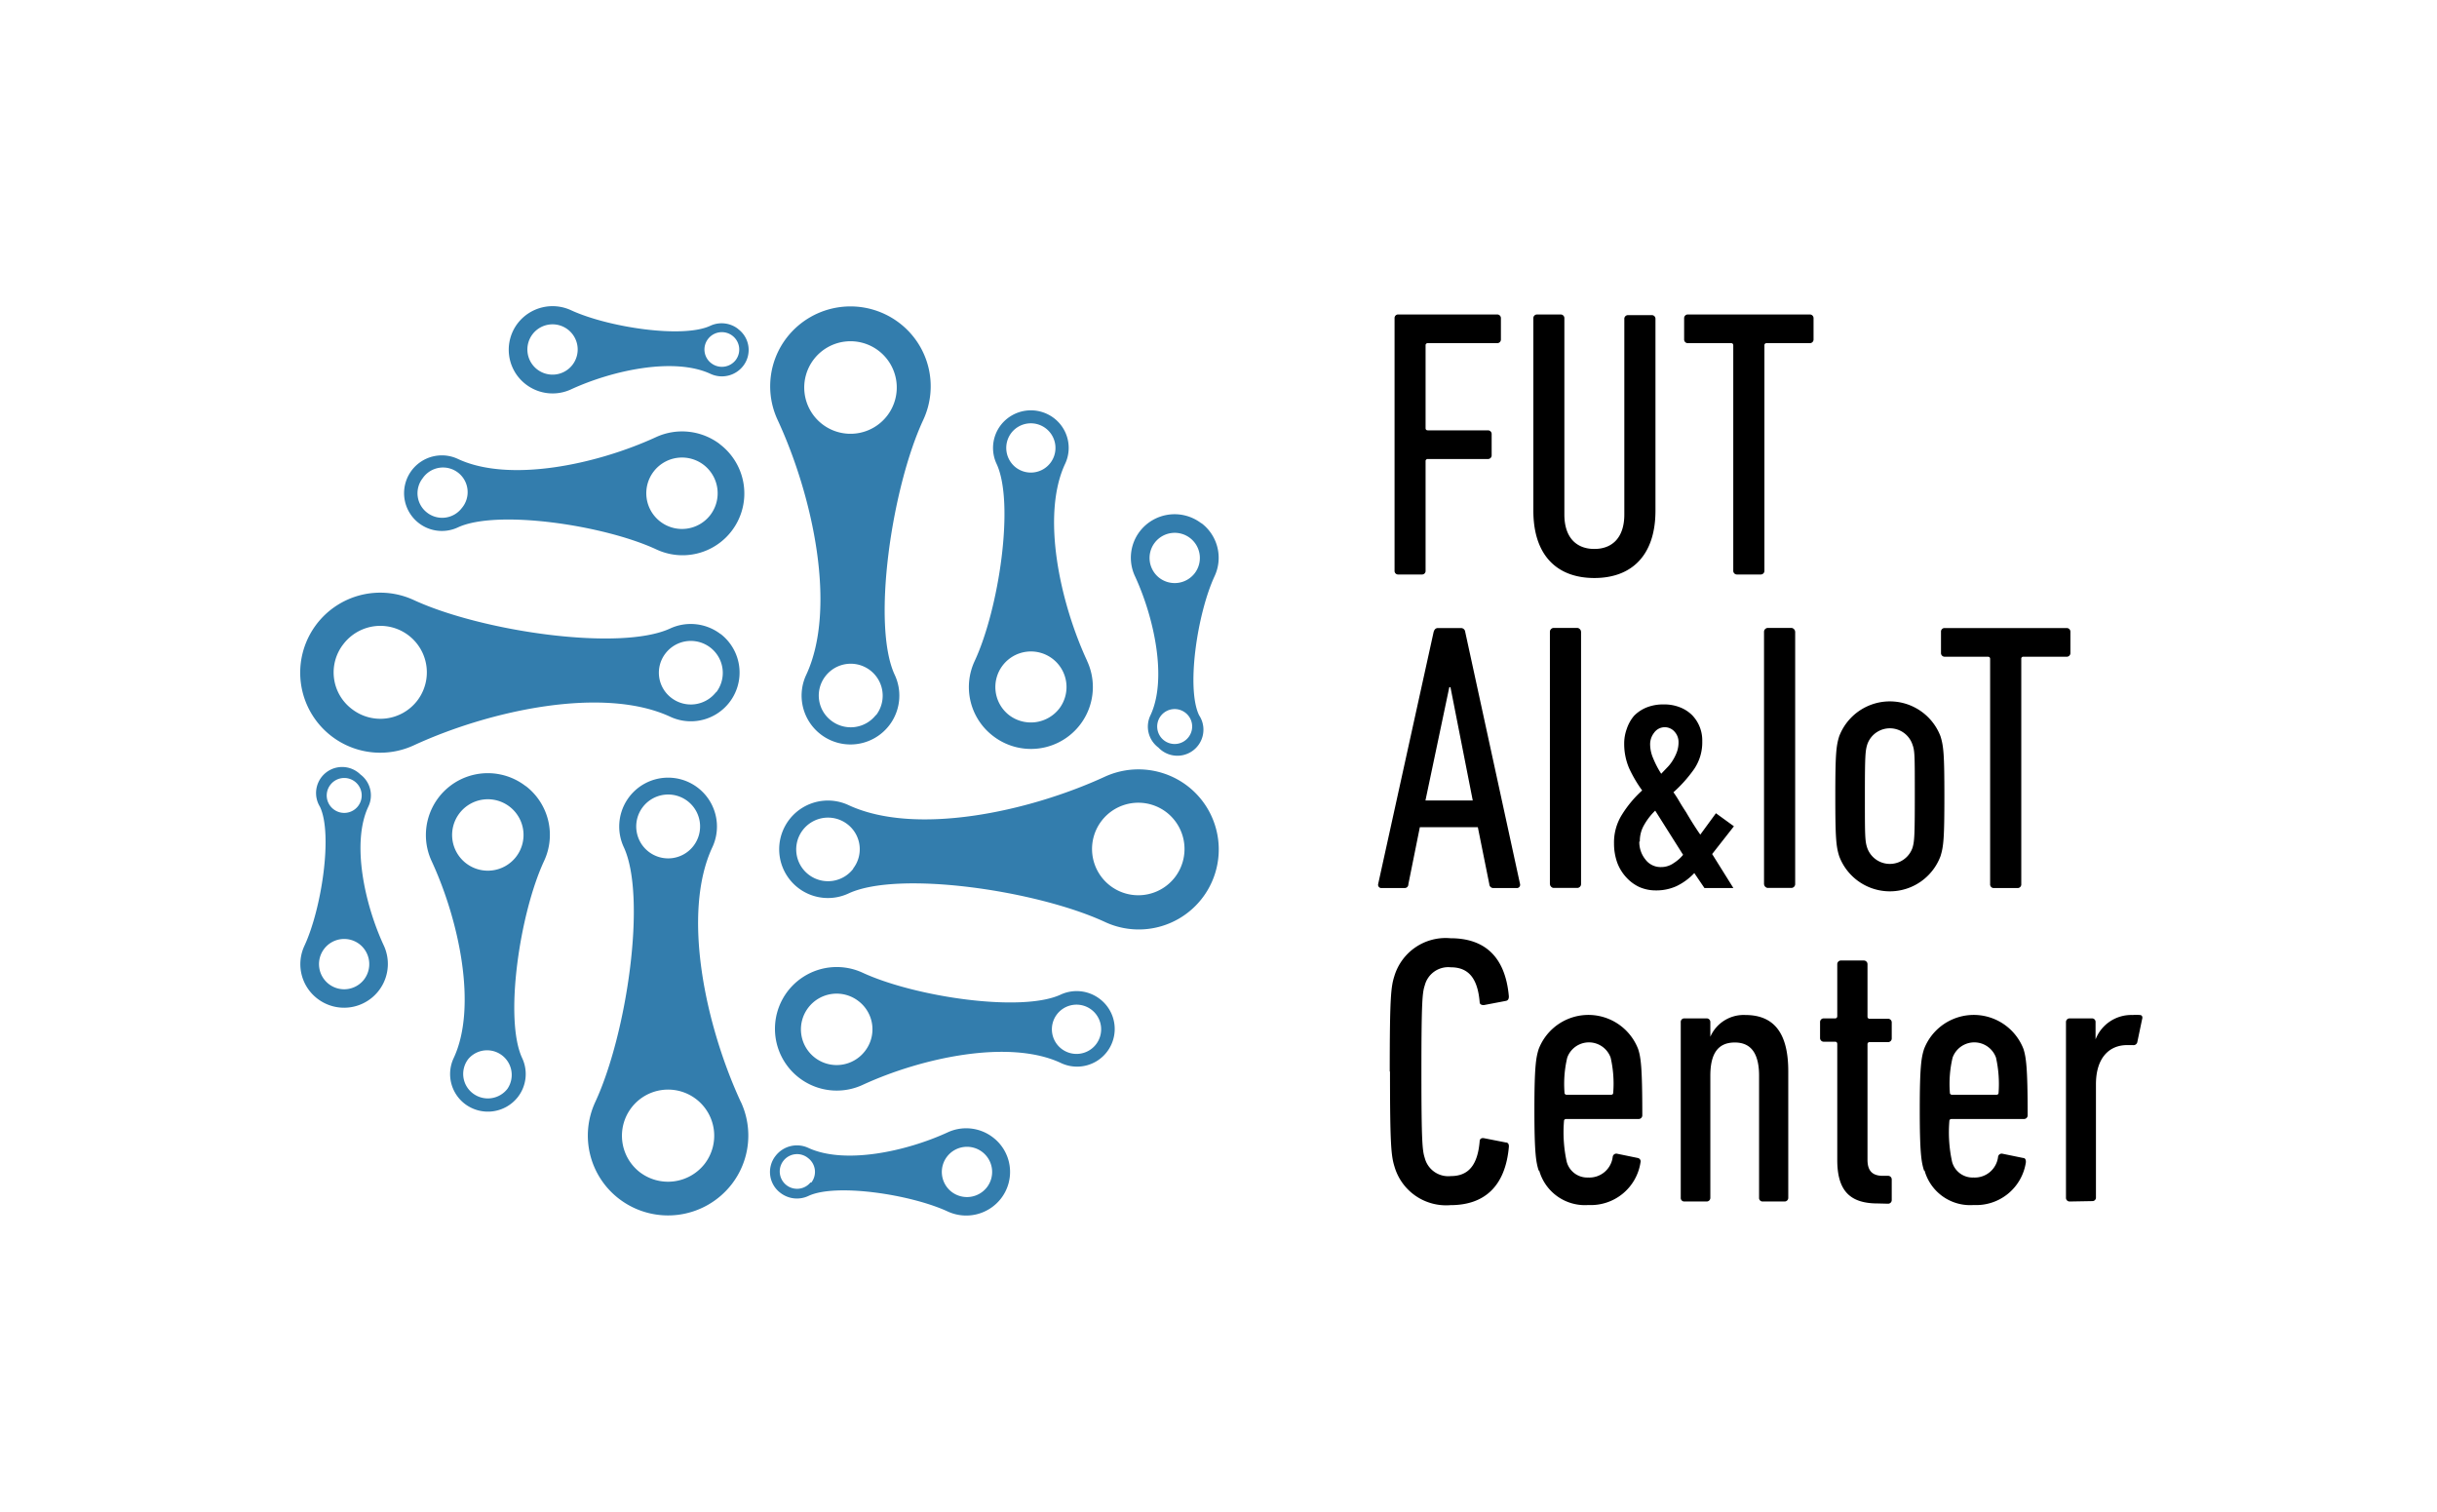
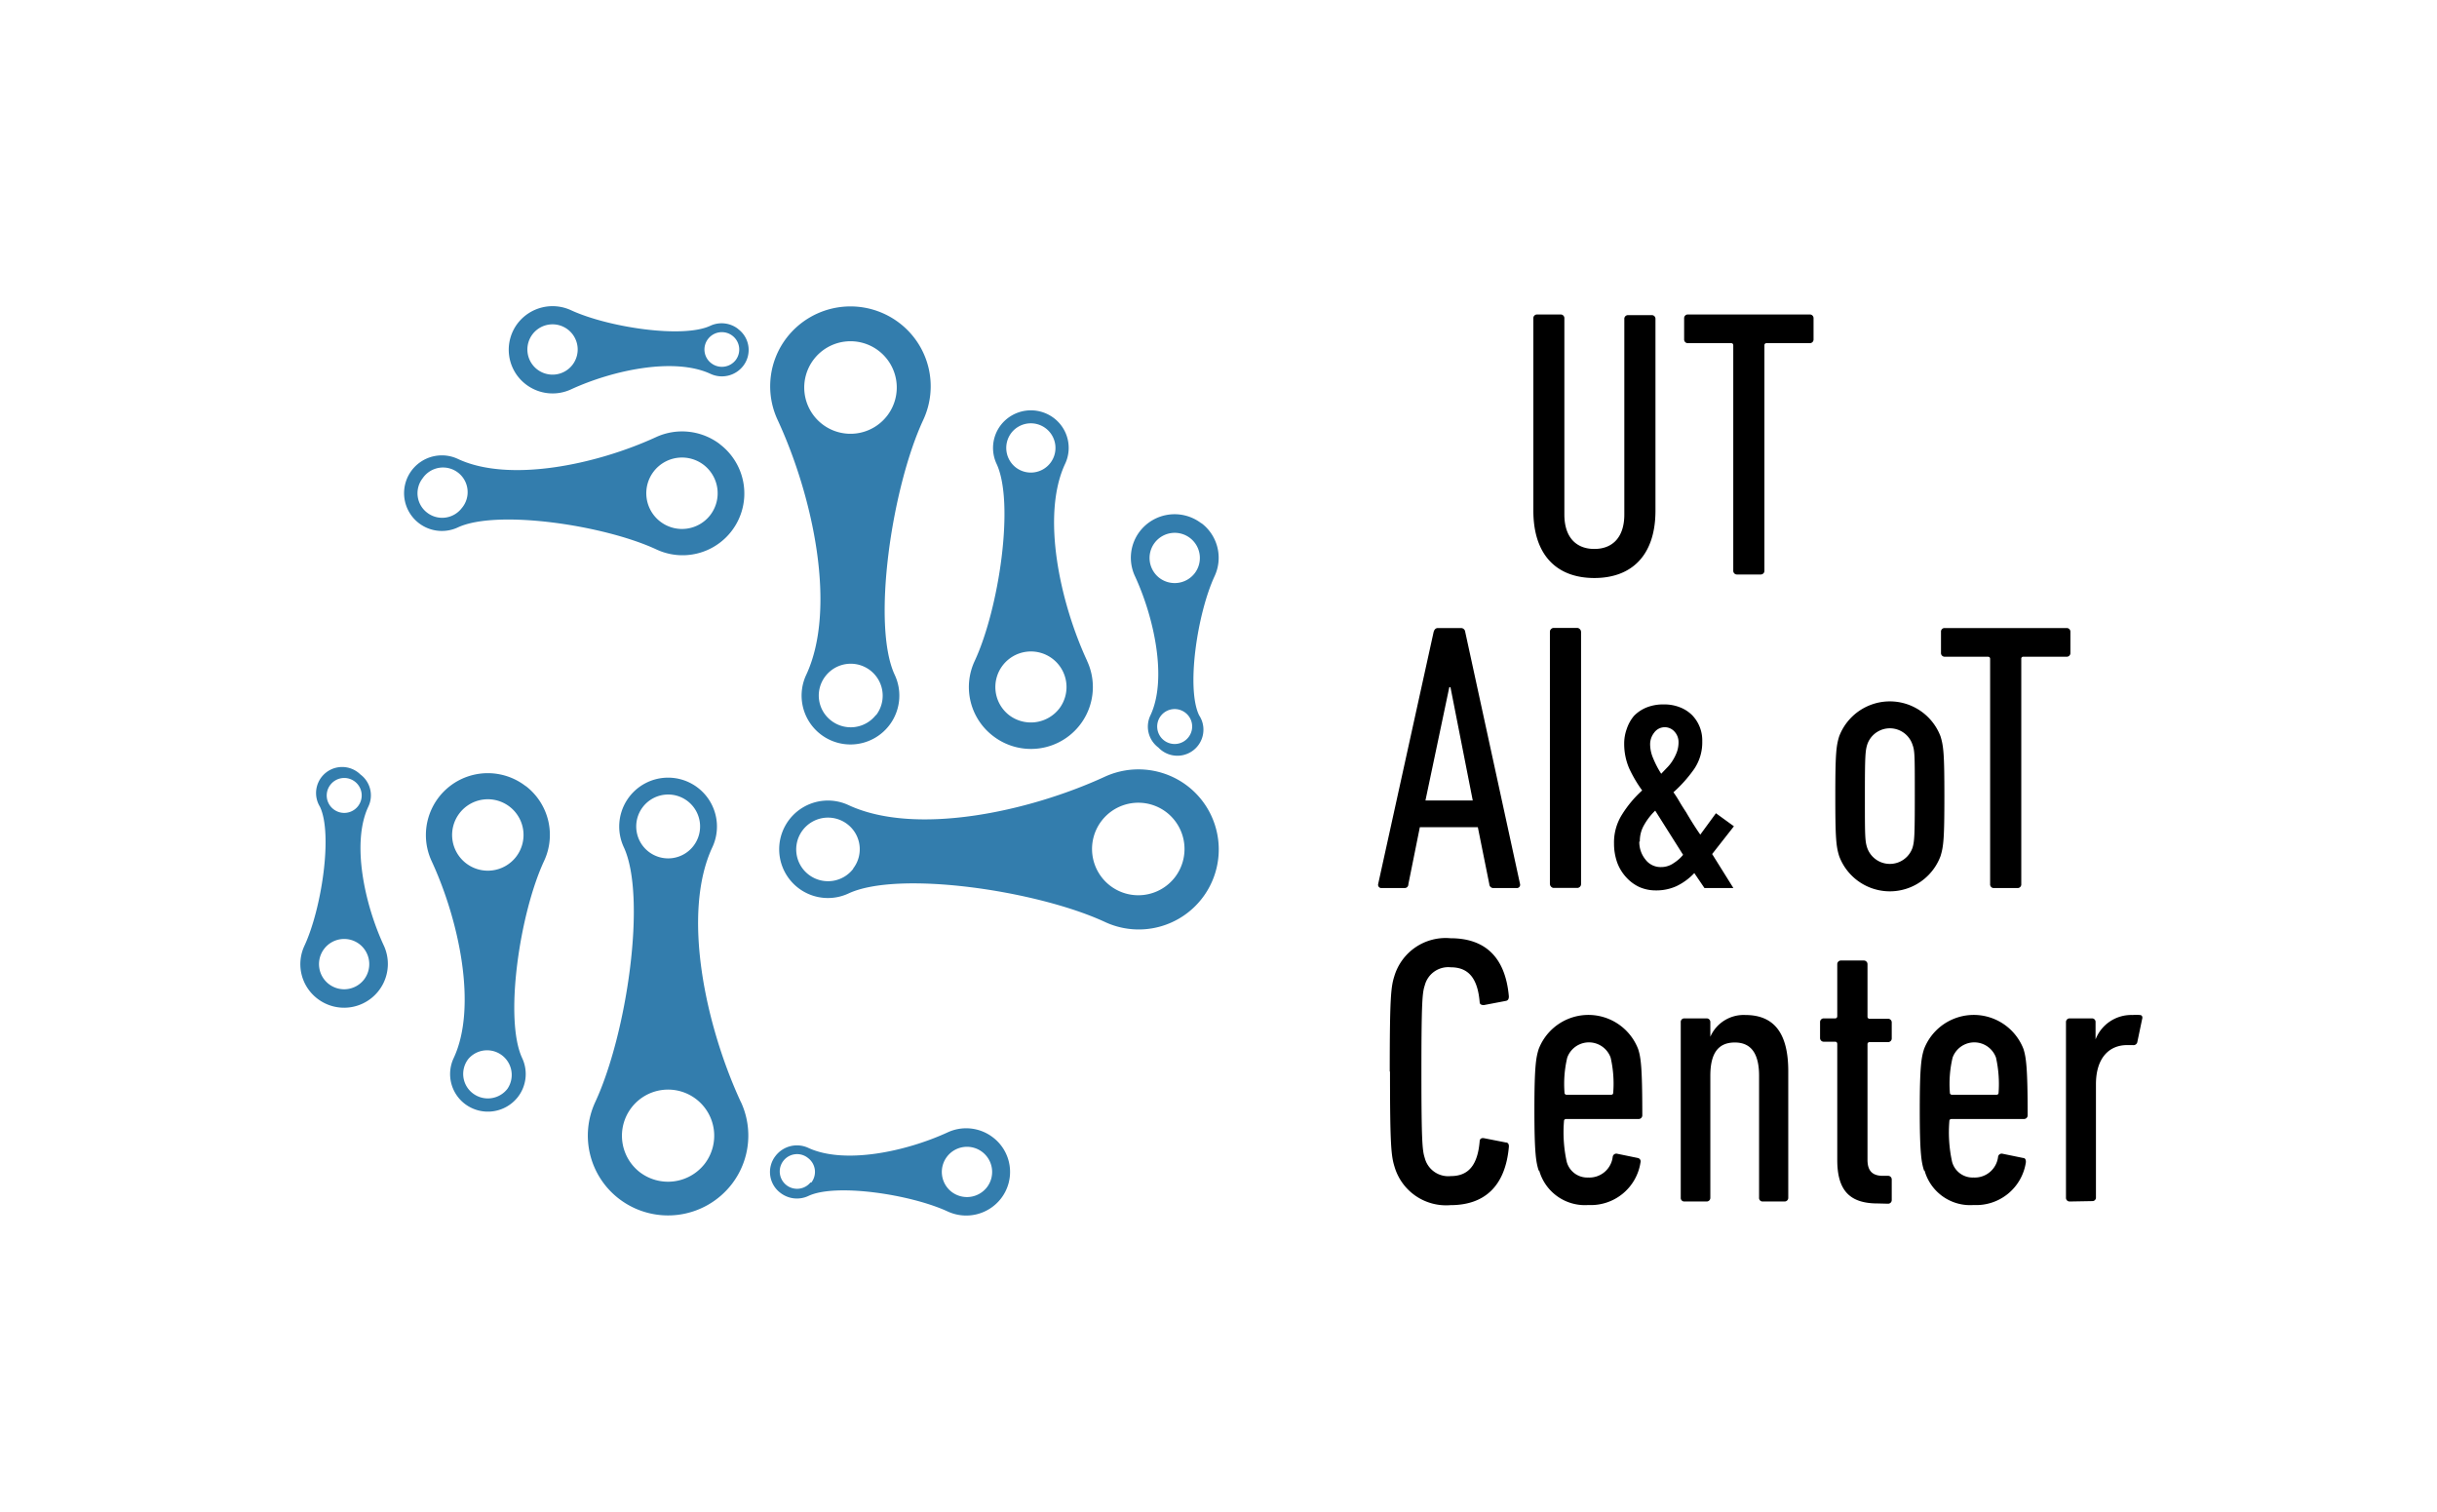
<svg xmlns="http://www.w3.org/2000/svg" id="レイヤー_1" data-name="レイヤー 1" viewBox="0 0 187 116">
  <defs>
    <style>.cls-1{fill:#fff;}.cls-2{fill:#337dad;}</style>
  </defs>
  <rect class="cls-1" width="187" height="116" />
  <path class="cls-2" d="M69,24.79a6.18,6.18,0,0,0-8.64,1.13,6.11,6.11,0,0,0-.7,6.31c2.72,5.87,4.57,14.48,2.19,19.57a3.75,3.75,0,1,0,6.8,0c-1.79-3.82-.24-14.35,2.18-19.56A6.11,6.11,0,0,0,69,24.79M67.21,54.86a2.45,2.45,0,0,1-3.43.45,2.42,2.42,0,0,1-.45-3.42,2.44,2.44,0,0,1,3.88,3m.87-23a3.55,3.55,0,1,1-.65-4.95,3.55,3.55,0,0,1,.65,4.95" transform="translate(0.01 -0.01)" />
  <path class="cls-2" d="M83.41,50.72c-2.1-4.53-3.53-11.19-1.69-15.12a2.87,2.87,0,0,0-.86-3.51,2.92,2.92,0,0,0-4.07.53,2.88,2.88,0,0,0-.32,3c1.38,3,.18,11.09-1.69,15.11a4.72,4.72,0,0,0,1.41,5.75,4.75,4.75,0,0,0,7.22-5.75M77.59,33.23a1.89,1.89,0,1,1,.35,2.65,1.9,1.9,0,0,1-.35-2.65m3.68,21.15a2.76,2.76,0,0,1-3.85.5,2.73,2.73,0,1,1,3.85-.5" transform="translate(0.01 -0.01)" />
  <path class="cls-2" d="M92.17,40.16a3.37,3.37,0,0,0-4.71.61,3.33,3.33,0,0,0-.38,3.45c1.48,3.2,2.49,7.9,1.19,10.67a2,2,0,0,0,.61,2.48A2,2,0,0,0,92,54.89c-1-2.08-.13-7.83,1.19-10.67a3.33,3.33,0,0,0-1-4.06m-1,16.41a1.34,1.34,0,1,1-.24-1.87,1.33,1.33,0,0,1,.24,1.87M91.66,44a1.94,1.94,0,0,1-2.71.35A1.93,1.93,0,1,1,91.66,44" transform="translate(0.01 -0.01)" />
  <path class="cls-2" d="M91.1,60.31a6.19,6.19,0,0,0-6.34-.7c-5.89,2.71-14.54,4.55-19.65,2.18a3.74,3.74,0,1,0,0,6.77c3.84-1.78,14.41-.23,19.64,2.18A6.14,6.14,0,0,0,91.1,60.31M65.47,66.66A2.44,2.44,0,1,1,65,63.24a2.42,2.42,0,0,1,.45,3.42m24.69.67a3.55,3.55,0,1,1-.65-5,3.56,3.56,0,0,1,.65,5" transform="translate(0.01 -0.01)" />
-   <path class="cls-2" d="M84.37,76.65a2.92,2.92,0,0,0-3-.32c-3,1.38-11.14.18-15.18-1.68a4.74,4.74,0,1,0,0,8.6c4.56-2.1,11.24-3.52,15.18-1.69a2.89,2.89,0,0,0,3-4.91m-18,4a2.74,2.74,0,1,1-.51-3.83,2.72,2.72,0,0,1,.51,3.83m17.73-.52a1.89,1.89,0,1,1-.35-2.64,1.89,1.89,0,0,1,.35,2.64" transform="translate(0.01 -0.01)" />
  <path class="cls-2" d="M76.18,87.28a3.37,3.37,0,0,0-3.46-.39c-3.21,1.48-7.93,2.49-10.72,1.19a2.07,2.07,0,0,0-2.49.61,2,2,0,0,0,.38,2.86,2.07,2.07,0,0,0,2.12.23c2.09-1,7.86-.13,10.71,1.19a3.38,3.38,0,0,0,4.08-1,3.33,3.33,0,0,0-.62-4.69m-14,3.46A1.33,1.33,0,1,1,62,88.87a1.33,1.33,0,0,1,.25,1.87m13.47.37a1.94,1.94,0,0,1-2.71.35,1.93,1.93,0,1,1,2.71-.35" transform="translate(0.01 -0.01)" />
  <path class="cls-2" d="M56.84,84.57C54.12,78.7,52.27,70.09,54.66,65a3.75,3.75,0,1,0-6.81,0c1.79,3.82.24,14.35-2.18,19.56A6.11,6.11,0,0,0,47.5,92a6.18,6.18,0,0,0,8.64-1.13,6.11,6.11,0,0,0,.7-6.31M49.31,61.94a2.45,2.45,0,1,1,.45,3.42,2.45,2.45,0,0,1-.45-3.42M54.07,89.3a3.57,3.57,0,0,1-5,.64,3.54,3.54,0,1,1,5-.64" transform="translate(0.01 -0.01)" />
  <path class="cls-2" d="M40.33,60.33a4.75,4.75,0,0,0-7.22,5.75c2.1,4.53,3.53,11.19,1.69,15.12a2.88,2.88,0,0,0,.86,3.51,2.92,2.92,0,0,0,4.07-.53,2.88,2.88,0,0,0,.32-3c-1.38-3-.18-11.09,1.69-15.11a4.72,4.72,0,0,0-1.41-5.75m-1.4,23.23a1.9,1.9,0,0,1-2.66.35,1.87,1.87,0,0,1-.34-2.64,1.89,1.89,0,0,1,3,2.29m.67-17.81a2.74,2.74,0,1,1-.5-3.83,2.74,2.74,0,0,1,.5,3.83" transform="translate(0.01 -0.01)" />
  <path class="cls-2" d="M29.45,72.58c-1.49-3.2-2.5-7.9-1.2-10.67a2,2,0,0,0-.61-2.48,2,2,0,0,0-3.1,2.48c1,2.08.13,7.83-1.19,10.67a3.33,3.33,0,0,0,1,4.06,3.36,3.36,0,0,0,5.1-4.06M25.34,60.23a1.34,1.34,0,1,1,.24,1.87,1.33,1.33,0,0,1-.24-1.87m2.59,14.93a1.93,1.93,0,1,1-.35-2.7,1.94,1.94,0,0,1,.35,2.7" transform="translate(0.01 -0.01)" />
-   <path class="cls-2" d="M55.28,48.66a3.77,3.77,0,0,0-3.88-.42C47.56,50,37,48.47,31.76,46.06a6.14,6.14,0,1,0,0,11.13C37.65,54.48,46.3,52.64,51.41,55a3.74,3.74,0,0,0,3.87-6.35M32,53.78a3.57,3.57,0,0,1-5,.64,3.52,3.52,0,0,1-.65-5A3.55,3.55,0,0,1,32,53.78m22.94-.67a2.45,2.45,0,0,1-3.43.45,2.42,2.42,0,0,1-.45-3.42,2.44,2.44,0,0,1,3.88,3" transform="translate(0.01 -0.01)" />
  <path class="cls-2" d="M55.23,34.09a4.79,4.79,0,0,0-4.9-.54c-4.56,2.1-11.24,3.52-15.19,1.68a2.9,2.9,0,1,0,0,5.24c3-1.38,11.14-.18,15.18,1.68a4.74,4.74,0,0,0,4.9-8.06M35.42,39a1.89,1.89,0,0,1-2.65.35,1.87,1.87,0,0,1-.35-2.64,1.89,1.89,0,1,1,3,2.29m19.08.52a2.74,2.74,0,1,1-.5-3.83,2.75,2.75,0,0,1,.5,3.83" transform="translate(0.01 -0.01)" />
  <path class="cls-2" d="M56.63,25.25A2.06,2.06,0,0,0,54.51,25c-2.09,1-7.86.13-10.71-1.19a3.38,3.38,0,0,0-4.08,1,3.34,3.34,0,0,0,.62,4.69,3.37,3.37,0,0,0,3.46.39c3.21-1.48,7.93-2.49,10.72-1.19A2.07,2.07,0,0,0,57,28.11a2,2,0,0,0-.38-2.86M43.92,28a1.93,1.93,0,1,1-.35-2.7,1.93,1.93,0,0,1,.35,2.7m12.52-.36a1.34,1.34,0,0,1-1.87.24,1.32,1.32,0,0,1-.25-1.86,1.33,1.33,0,1,1,2.12,1.62" transform="translate(0.01 -0.01)" />
-   <path d="M107,24.43a.27.27,0,0,1,.29-.29h7.57a.28.28,0,0,1,.3.29v1.62a.28.28,0,0,1-.3.29h-5.3a.16.16,0,0,0-.18.18v6.34c0,.11.06.17.18.17h4.6a.28.28,0,0,1,.29.3v1.61a.28.28,0,0,1-.29.29h-4.6a.16.16,0,0,0-.18.18V43.8a.27.27,0,0,1-.29.29h-1.8a.27.27,0,0,1-.29-.29Z" transform="translate(0.01 -0.01)" />
  <path d="M117.65,39.19V24.44a.28.28,0,0,1,.29-.3h1.8a.28.28,0,0,1,.29.3V39.49c0,1.73.89,2.64,2.3,2.64s2.3-.91,2.3-2.64v-15a.28.28,0,0,1,.29-.3h1.8a.28.28,0,0,1,.3.3V39.19c0,3.44-1.83,5.17-4.69,5.17s-4.68-1.73-4.68-5.17" transform="translate(0.01 -0.01)" />
  <path d="M133.29,44.09a.28.28,0,0,1-.3-.29V26.52c0-.12-.06-.18-.17-.18h-3.3a.28.28,0,0,1-.3-.29V24.43a.28.28,0,0,1,.3-.29h9.34a.28.28,0,0,1,.29.29v1.62a.28.28,0,0,1-.29.29h-3.3a.16.16,0,0,0-.18.18V43.8a.28.28,0,0,1-.3.29Z" transform="translate(0.01 -0.01)" />
  <path d="M110,48.49c.06-.18.15-.29.33-.29h1.76a.32.32,0,0,1,.33.29l4.21,19.36a.25.25,0,0,1-.27.3h-1.76a.31.31,0,0,1-.33-.3l-.88-4.37h-4.45l-.88,4.37c0,.18-.12.3-.3.3H106a.25.25,0,0,1-.26-.3Zm3,12.94-1.71-8.69h-.09l-1.83,8.69Z" transform="translate(0.01 -0.01)" />
  <rect x="118.93" y="48.18" width="2.39" height="19.95" rx="0.29" />
  <path d="M130.78,68.15,130,67a4.62,4.62,0,0,1-1.36,1,3.75,3.75,0,0,1-1.62.33,3.1,3.1,0,0,1-1.24-.26,3.15,3.15,0,0,1-1-.74,3.42,3.42,0,0,1-.69-1.12,4.32,4.32,0,0,1-.25-1.47,4,4,0,0,1,.62-2.24A8.71,8.71,0,0,1,126,60.66a10,10,0,0,1-1-1.7,4.74,4.74,0,0,1-.38-1.87,3.26,3.26,0,0,1,.2-1.16,3,3,0,0,1,.56-1,2.87,2.87,0,0,1,.94-.63,3.45,3.45,0,0,1,1.34-.24,3.26,3.26,0,0,1,1.26.23,2.72,2.72,0,0,1,.92.6,2.78,2.78,0,0,1,.77,2A3.64,3.64,0,0,1,130,59a10.43,10.43,0,0,1-1.6,1.8c.15.21.3.44.45.7s.33.54.52.83c.36.62.72,1.19,1.09,1.72l1.2-1.64,1.38,1-1.67,2.13L133,68.15Zm-5-3.57a2.12,2.12,0,0,0,.47,1.38,1.45,1.45,0,0,0,1.19.58,1.67,1.67,0,0,0,1-.32,2.93,2.93,0,0,0,.7-.62L127,62.21a4.77,4.77,0,0,0-.84,1.08,2.44,2.44,0,0,0-.34,1.29m.79-7.44a2.78,2.78,0,0,0,.24,1.07,7.28,7.28,0,0,0,.61,1.17l.43-.45a3,3,0,0,0,.44-.55,3.7,3.7,0,0,0,.33-.66,2.2,2.2,0,0,0,.13-.78,1.17,1.17,0,0,0-.28-.76,1,1,0,0,0-1.6.06,1.44,1.44,0,0,0-.3.9" transform="translate(0.01 -0.01)" />
-   <rect x="135.36" y="48.18" width="2.39" height="19.95" rx="0.29" />
  <path d="M141.12,65.71c-.24-.76-.3-1.4-.3-4.6s.06-3.85.3-4.61a4.16,4.16,0,0,1,7.77,0c.24.76.3,1.41.3,4.61s-.06,3.84-.3,4.6a4.15,4.15,0,0,1-7.77,0m5.62-.64c.15-.5.18-.88.18-4s0-3.44-.18-3.93a1.83,1.83,0,0,0-3.47,0c-.15.49-.18.88-.18,3.93s0,3.46.18,4a1.84,1.84,0,0,0,3.47,0" transform="translate(0.01 -0.01)" />
  <path d="M153,68.15a.28.28,0,0,1-.3-.3V50.57c0-.11-.06-.17-.18-.17h-3.3a.28.28,0,0,1-.29-.3V48.49a.27.27,0,0,1,.29-.29h9.34a.28.28,0,0,1,.3.29V50.1a.28.28,0,0,1-.3.3h-3.3a.15.15,0,0,0-.17.17V67.85a.28.28,0,0,1-.3.3Z" transform="translate(0.01 -0.01)" />
  <path d="M106.63,82.23c0-5.66.09-6.49.35-7.31A4.11,4.11,0,0,1,111.29,72c2.62,0,4.21,1.41,4.48,4.46,0,.2-.06.32-.24.35l-1.68.32c-.18,0-.32-.06-.32-.23-.15-1.79-.83-2.67-2.21-2.67a1.86,1.86,0,0,0-2,1.38c-.18.55-.26,1.11-.26,6.63s.08,6.07.26,6.63a1.86,1.86,0,0,0,2,1.38c1.38,0,2.06-.88,2.21-2.67,0-.18.14-.27.32-.24l1.68.33c.18,0,.26.14.24.35-.27,3-1.86,4.46-4.48,4.46A4.12,4.12,0,0,1,107,89.54c-.26-.83-.35-1.65-.35-7.31" transform="translate(0.01 -0.01)" />
  <path d="M118.06,89.83c-.21-.65-.33-1.38-.33-4.67s.12-4,.33-4.66a4.09,4.09,0,0,1,7.63,0c.21.64.32,1.41.32,5.07a.28.28,0,0,1-.29.3h-5.54c-.12,0-.18.06-.18.17a10.56,10.56,0,0,0,.21,3.11,1.63,1.63,0,0,0,1.65,1.21,1.8,1.8,0,0,0,1.88-1.59.28.28,0,0,1,.36-.23l1.56.32a.27.27,0,0,1,.21.35,3.85,3.85,0,0,1-4,3.26,3.64,3.64,0,0,1-3.77-2.64m5.68-6a8.89,8.89,0,0,0-.2-2.67,1.77,1.77,0,0,0-3.33,0,8.7,8.7,0,0,0-.21,2.67.16.16,0,0,0,.18.18h3.39c.12,0,.17-.06.17-.18" transform="translate(0.01 -0.01)" />
  <path d="M135.26,92.2a.27.27,0,0,1-.29-.29V82.55c0-1.67-.59-2.55-1.86-2.55s-1.88.82-1.88,2.55v9.36a.28.28,0,0,1-.3.29h-1.68a.27.27,0,0,1-.29-.29V78.44a.27.27,0,0,1,.29-.29h1.68a.28.28,0,0,1,.3.29v1.12h0a2.79,2.79,0,0,1,2.68-1.67c2.18,0,3.3,1.35,3.3,4.31v9.71a.28.28,0,0,1-.3.29Z" transform="translate(0.01 -0.01)" />
  <path d="M144.07,92.35c-2.15,0-3.1-1-3.1-3.34V80.12c0-.12-.06-.18-.17-.18h-.86a.28.28,0,0,1-.29-.29V78.44a.28.28,0,0,1,.29-.29h.86c.11,0,.17-.06.17-.18V74a.28.28,0,0,1,.3-.29H143a.28.28,0,0,1,.29.29v4a.16.16,0,0,0,.18.18h1.38a.28.28,0,0,1,.3.29v1.21a.28.28,0,0,1-.3.29h-1.38a.16.16,0,0,0-.18.18V89c0,.82.35,1.23,1.18,1.23h.38a.28.28,0,0,1,.3.29v1.56a.28.28,0,0,1-.3.29Z" transform="translate(0.01 -0.01)" />
  <path d="M147.63,89.83c-.21-.65-.33-1.38-.33-4.67s.12-4,.33-4.66a4.09,4.09,0,0,1,7.63,0c.2.64.32,1.41.32,5.07a.28.28,0,0,1-.29.3h-5.54c-.12,0-.18.06-.18.17a10.56,10.56,0,0,0,.21,3.11,1.63,1.63,0,0,0,1.65,1.21,1.8,1.8,0,0,0,1.88-1.59.28.28,0,0,1,.36-.23l1.56.32c.18,0,.23.18.21.35a3.85,3.85,0,0,1-4,3.26,3.63,3.63,0,0,1-3.77-2.64m5.68-6a9.3,9.3,0,0,0-.2-2.67,1.77,1.77,0,0,0-3.33,0,8.7,8.7,0,0,0-.21,2.67.16.16,0,0,0,.18.18h3.39c.12,0,.17-.06.17-.18" transform="translate(0.01 -0.01)" />
  <path d="M158.82,92.2a.28.28,0,0,1-.3-.29V78.44a.28.28,0,0,1,.3-.29h1.68a.27.27,0,0,1,.29.29v1.32h0a2.94,2.94,0,0,1,2.83-1.87,4.15,4.15,0,0,1,.56,0c.18,0,.24.15.18.33L164,79.94a.3.3,0,0,1-.35.26h-.44c-1.39,0-2.39,1-2.39,3v8.68a.27.27,0,0,1-.29.29Z" transform="translate(0.01 -0.01)" />
</svg>